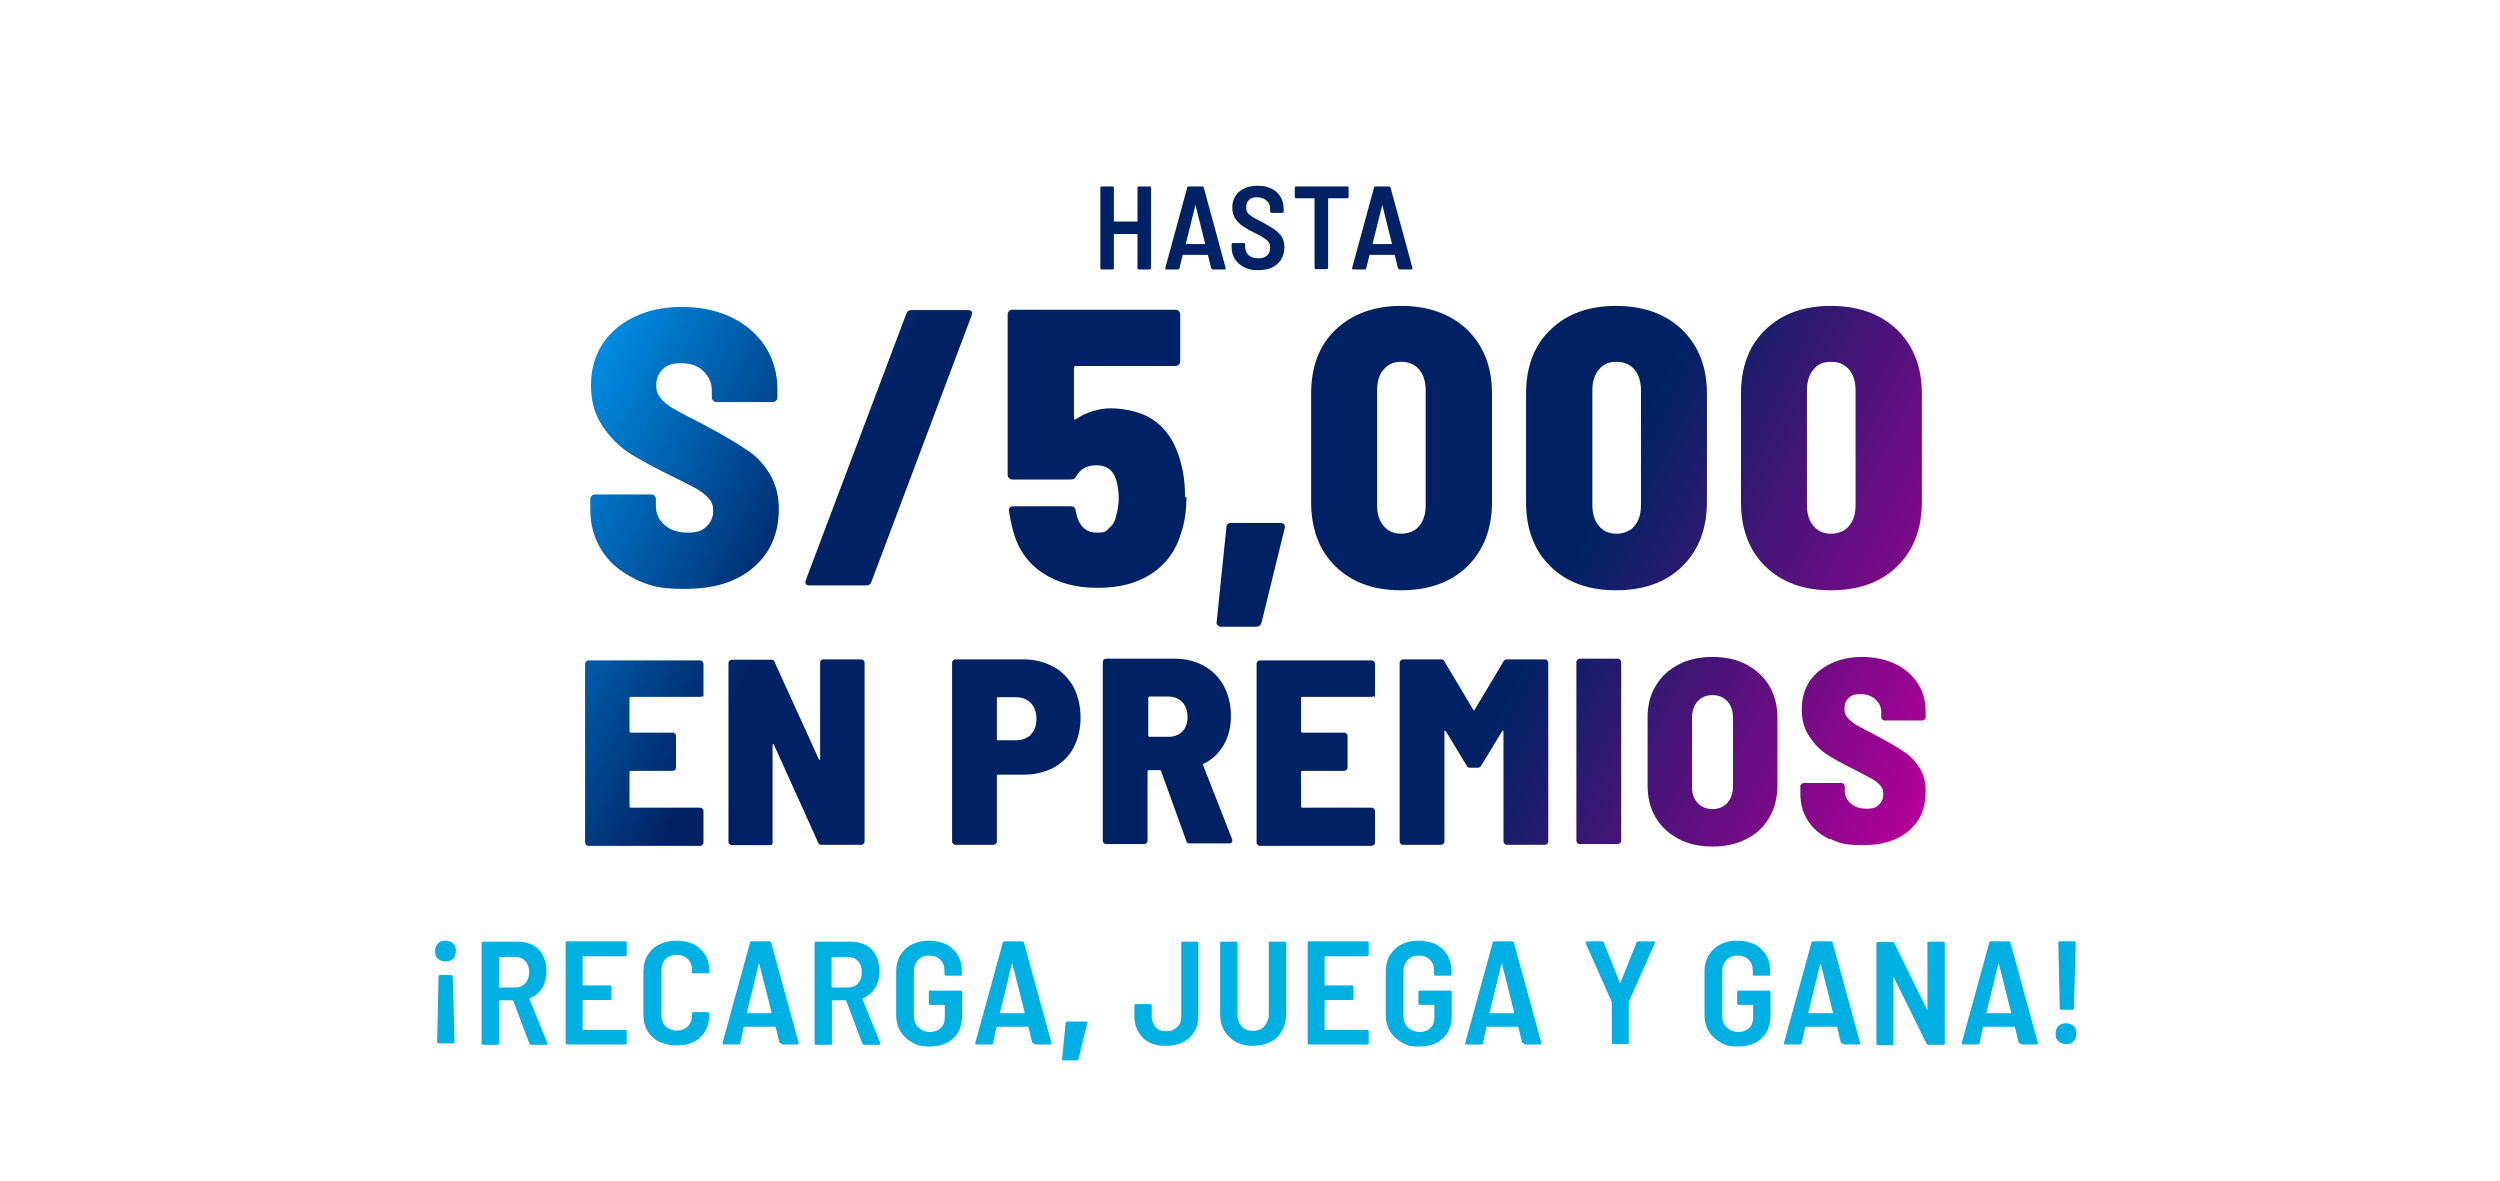
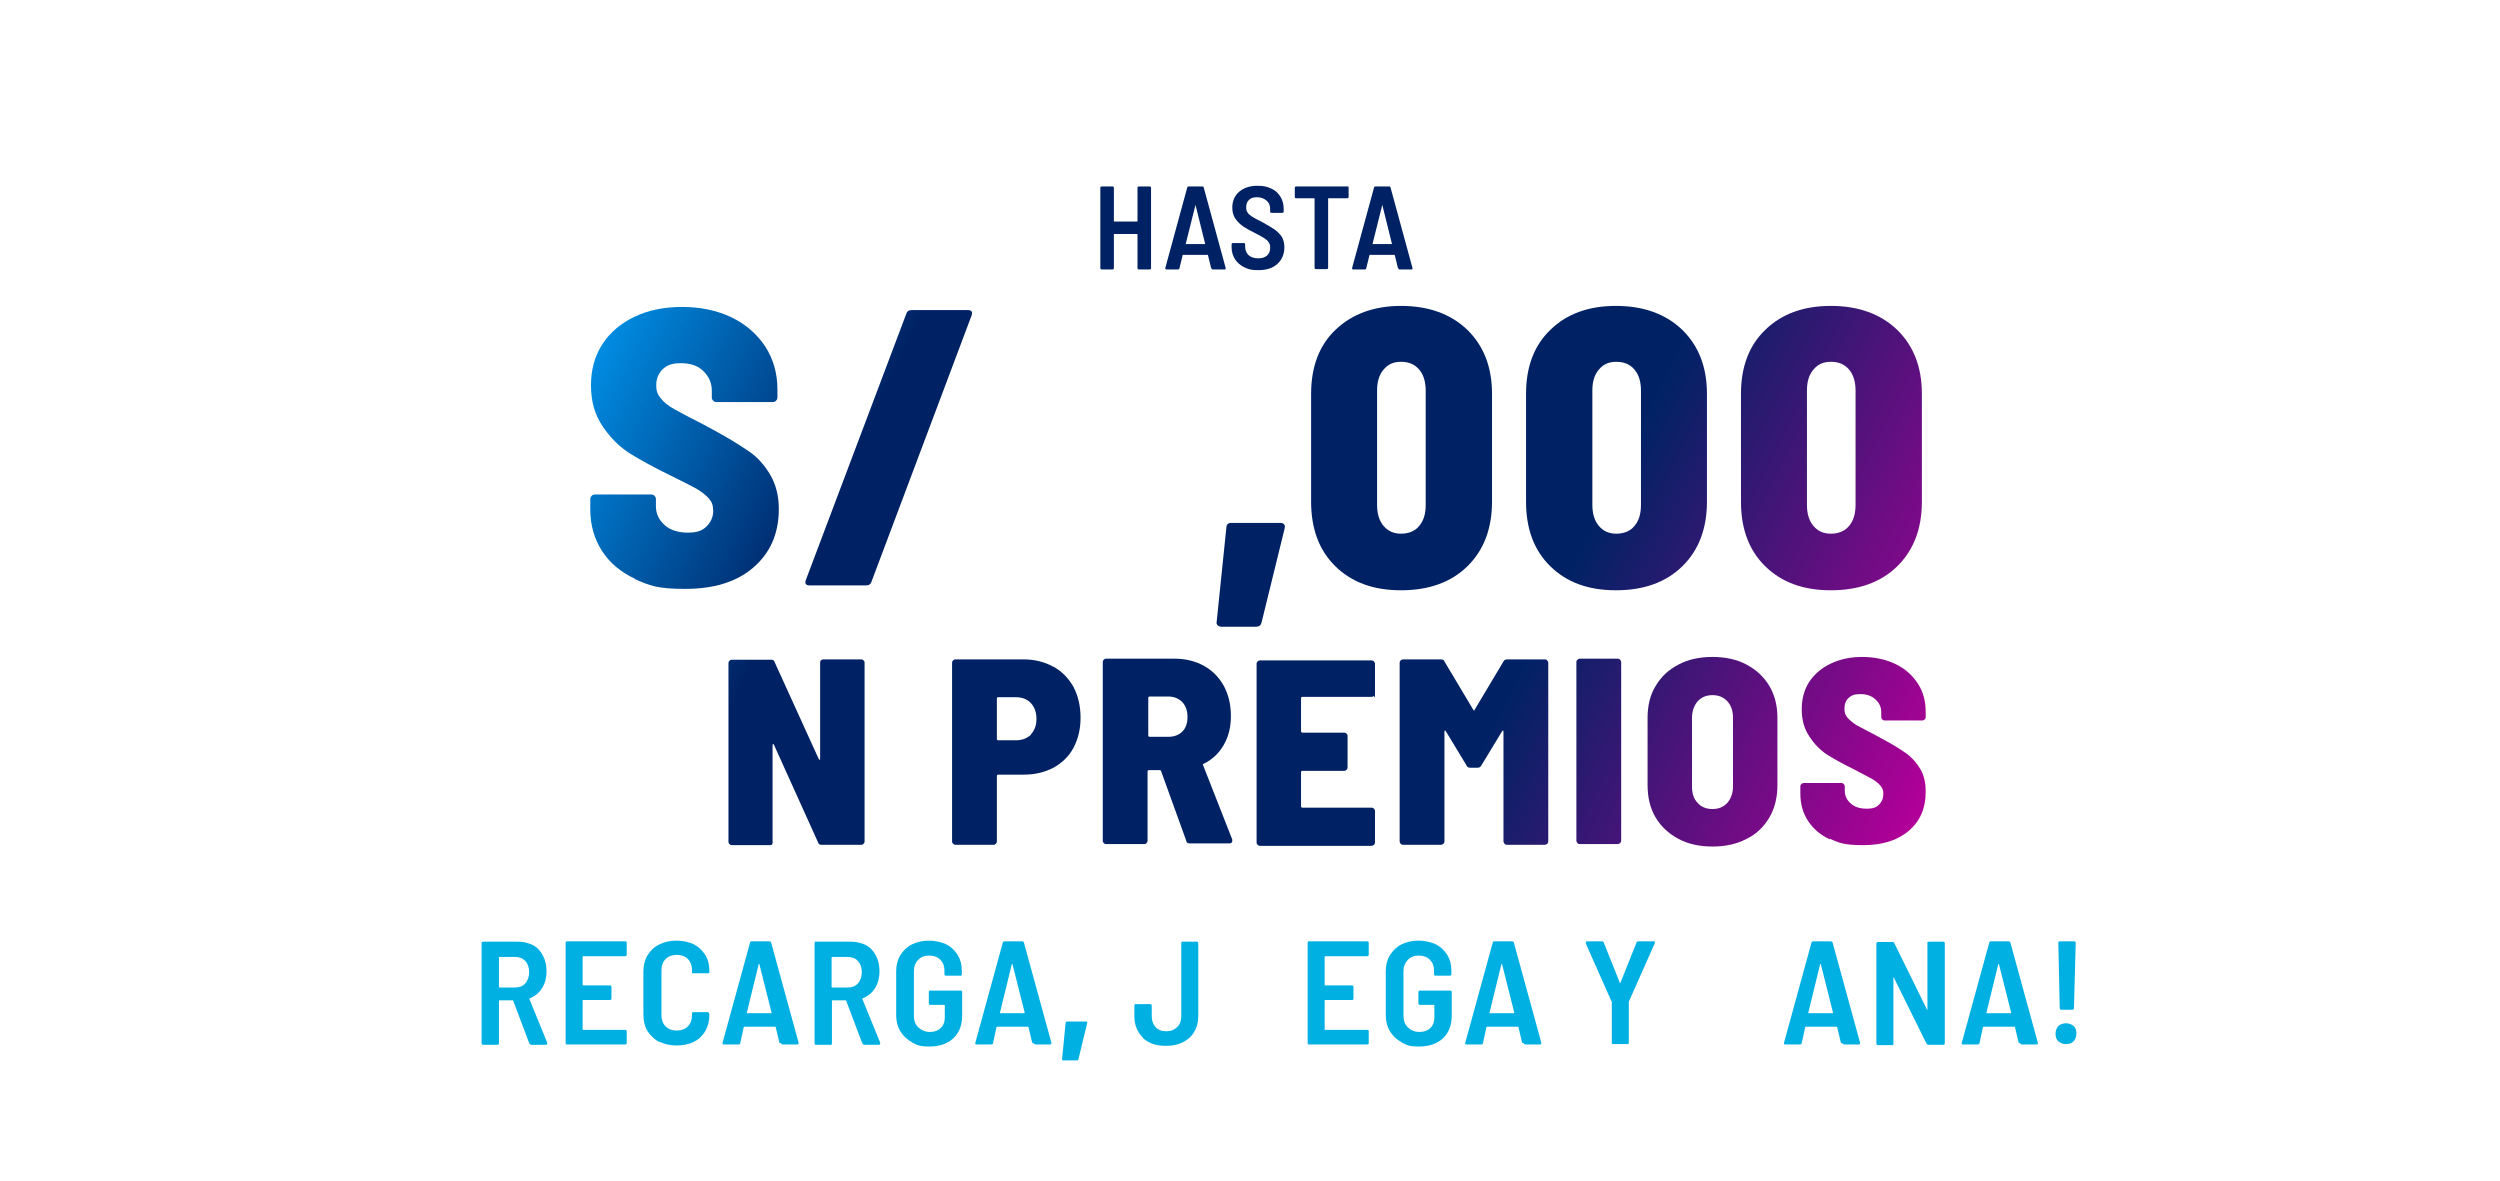
<svg xmlns="http://www.w3.org/2000/svg" xmlns:xlink="http://www.w3.org/1999/xlink" id="Capa_1" version="1.1" viewBox="0 0 720 340">
  <defs>
    <style>
      .st0 {
        fill: url(#Degradado_sin_nombre_2112);
      }

      .st1 {
        fill: url(#Degradado_sin_nombre_2111);
      }

      .st2 {
        fill: url(#Degradado_sin_nombre_2110);
      }

      .st3 {
        fill: url(#Degradado_sin_nombre_2113);
      }

      .st4 {
        fill: url(#Degradado_sin_nombre_2120);
      }

      .st5 {
        fill: url(#Degradado_sin_nombre_2116);
      }

      .st6 {
        fill: url(#Degradado_sin_nombre_2115);
      }

      .st7 {
        fill: url(#Degradado_sin_nombre_2117);
      }

      .st8 {
        fill: url(#Degradado_sin_nombre_2114);
      }

      .st9 {
        fill: url(#Degradado_sin_nombre_2119);
      }

      .st10 {
        fill: url(#Degradado_sin_nombre_2118);
      }

      .st11 {
        fill: url(#Degradado_sin_nombre_211);
      }

      .st12 {
        fill: url(#Degradado_sin_nombre_213);
      }

      .st13 {
        fill: url(#Degradado_sin_nombre_212);
      }

      .st14 {
        fill: url(#Degradado_sin_nombre_214);
      }

      .st15 {
        fill: url(#Degradado_sin_nombre_219);
      }

      .st16 {
        fill: url(#Degradado_sin_nombre_218);
      }

      .st17 {
        fill: url(#Degradado_sin_nombre_217);
      }

      .st18 {
        fill: url(#Degradado_sin_nombre_216);
      }

      .st19 {
        fill: url(#Degradado_sin_nombre_215);
      }

      .st20 {
        fill: #00b0e3;
      }

      .st21 {
        fill: url(#Degradado_sin_nombre_21);
      }
    </style>
    <linearGradient id="Degradado_sin_nombre_21" data-name="Degradado sin nombre 21" x1="165.4" y1="228.4" x2="523.5" y2="51.7" gradientTransform="translate(0 342) scale(1 -1)" gradientUnits="userSpaceOnUse">
      <stop offset="0" stop-color="#008de3" />
      <stop offset=".2" stop-color="#002264" />
      <stop offset=".7" stop-color="#002264" />
      <stop offset="1" stop-color="#b00097" />
    </linearGradient>
    <linearGradient id="Degradado_sin_nombre_211" data-name="Degradado sin nombre 21" x1="177.1" y1="252" x2="535.1" y2="75.2" xlink:href="#Degradado_sin_nombre_21" />
    <linearGradient id="Degradado_sin_nombre_212" data-name="Degradado sin nombre 21" x1="190.2" y1="278.6" x2="548.2" y2="101.8" xlink:href="#Degradado_sin_nombre_21" />
    <linearGradient id="Degradado_sin_nombre_213" data-name="Degradado sin nombre 21" x1="183" y1="264" x2="541.1" y2="87.2" xlink:href="#Degradado_sin_nombre_21" />
    <linearGradient id="Degradado_sin_nombre_214" data-name="Degradado sin nombre 21" x1="205.9" y1="310.5" x2="564" y2="133.7" xlink:href="#Degradado_sin_nombre_21" />
    <linearGradient id="Degradado_sin_nombre_215" data-name="Degradado sin nombre 21" x1="218.1" y1="335.1" x2="576.1" y2="158.3" xlink:href="#Degradado_sin_nombre_21" />
    <linearGradient id="Degradado_sin_nombre_216" data-name="Degradado sin nombre 21" x1="230.3" y1="359.7" x2="588.3" y2="182.9" xlink:href="#Degradado_sin_nombre_21" />
    <linearGradient id="Degradado_sin_nombre_217" data-name="Degradado sin nombre 21" x1="128.4" y1="153.4" x2="486.5" y2="-23.3" xlink:href="#Degradado_sin_nombre_21" />
    <linearGradient id="Degradado_sin_nombre_218" data-name="Degradado sin nombre 21" x1="137.1" y1="171" x2="495.1" y2="-5.8" xlink:href="#Degradado_sin_nombre_21" />
    <linearGradient id="Degradado_sin_nombre_219" data-name="Degradado sin nombre 21" x1="148.4" y1="193.9" x2="506.4" y2="17.1" xlink:href="#Degradado_sin_nombre_21" />
    <linearGradient id="Degradado_sin_nombre_2110" data-name="Degradado sin nombre 21" x1="157" y1="211.3" x2="515" y2="34.5" xlink:href="#Degradado_sin_nombre_21" />
    <linearGradient id="Degradado_sin_nombre_2111" data-name="Degradado sin nombre 21" x1="166.3" y1="230.2" x2="524.4" y2="53.4" xlink:href="#Degradado_sin_nombre_21" />
    <linearGradient id="Degradado_sin_nombre_2112" data-name="Degradado sin nombre 21" x1="175.3" y1="248.4" x2="533.3" y2="71.6" xlink:href="#Degradado_sin_nombre_21" />
    <linearGradient id="Degradado_sin_nombre_2113" data-name="Degradado sin nombre 21" x1="182.4" y1="262.8" x2="540.5" y2="86" xlink:href="#Degradado_sin_nombre_21" />
    <linearGradient id="Degradado_sin_nombre_2114" data-name="Degradado sin nombre 21" x1="188.8" y1="275.7" x2="546.9" y2="99" xlink:href="#Degradado_sin_nombre_21" />
    <linearGradient id="Degradado_sin_nombre_2115" data-name="Degradado sin nombre 21" x1="197.3" y1="292.9" x2="555.3" y2="116.1" xlink:href="#Degradado_sin_nombre_21" />
    <linearGradient id="Degradado_sin_nombre_2116" data-name="Degradado sin nombre 21" x1="215.6" y1="329.9" x2="573.7" y2="153.2" xlink:href="#Degradado_sin_nombre_21" />
    <linearGradient id="Degradado_sin_nombre_2117" data-name="Degradado sin nombre 21" x1="218.9" y1="336.6" x2="576.9" y2="159.9" xlink:href="#Degradado_sin_nombre_21" />
    <linearGradient id="Degradado_sin_nombre_2118" data-name="Degradado sin nombre 21" x1="223.1" y1="345.2" x2="581.1" y2="168.4" xlink:href="#Degradado_sin_nombre_21" />
    <linearGradient id="Degradado_sin_nombre_2119" data-name="Degradado sin nombre 21" x1="227.2" y1="353.5" x2="585.3" y2="176.8" xlink:href="#Degradado_sin_nombre_21" />
    <linearGradient id="Degradado_sin_nombre_2120" data-name="Degradado sin nombre 21" x1="229.4" y1="358" x2="587.5" y2="181.2" xlink:href="#Degradado_sin_nombre_21" />
  </defs>
  <g>
-     <path class="st20" d="M130.5,271.7c.6.6.8,1.3.8,2.2s-.3,1.6-.8,2.2c-.6.5-1.3.8-2.2.8s-1.6-.3-2.2-.8c-.6-.5-.8-1.3-.8-2.2s.3-1.6.8-2.2c.6-.6,1.3-.8,2.2-.8s1.6.3,2.2.8ZM126.5,280.9c0,0,.2-.1.4-.1h3c.1,0,.3,0,.4.1,0,0,.1.2.1.4l.5,18.7c0,.1,0,.2-.1.4,0,0-.2.1-.4.1h-4c-.1,0-.3,0-.4-.1,0,0-.1-.2-.1-.4l.4-18.7c0-.1,0-.2.1-.4Z" />
    <path class="st20" d="M152.4,300.4l-4.6-12.2c0-.1-.1-.1-.2-.1h-3.7c-.1,0-.2,0-.2.2v12.1c0,.1,0,.2-.1.4,0,0-.2.1-.4.1h-4c-.1,0-.3,0-.4-.1,0,0-.1-.2-.1-.4v-28.7c0-.1,0-.2.1-.4,0,0,.2-.1.4-.1h10c1.6,0,3.1.4,4.3,1,1.3.7,2.2,1.7,2.9,3.1.7,1.3,1,2.8,1,4.5s-.4,3.4-1.3,4.8-2,2.3-3.5,2.9c-.1,0-.1.1-.1.3l5.1,12.5v.2c0,.2-.1.4-.4.4h-4.1c-.3,0-.5-.1-.6-.4h0ZM143.7,275.7v8.5c0,.1,0,.2.2.2h4.5c1.2,0,2.2-.4,2.9-1.2s1.1-1.9,1.1-3.2-.4-2.5-1.1-3.2c-.7-.8-1.7-1.2-2.9-1.2h-4.5c-.1,0-.2,0-.2.2h0Z" />
    <path class="st20" d="M180.4,275.3c0,0-.2.1-.4.1h-12c-.1,0-.2,0-.2.2v8c0,.1,0,.2.2.2h7.6c.1,0,.3,0,.4.1,0,0,.1.2.1.4v3.2c0,.1,0,.2-.1.4,0,0-.2.1-.4.1h-7.6c-.1,0-.2,0-.2.2v8.2c0,.1,0,.2.2.2h12c.1,0,.3,0,.4.1,0,0,.1.2.1.4v3.2c0,.1,0,.2-.1.4,0,0-.2.1-.4.1h-16.6c-.1,0-.3,0-.4-.1,0,0-.1-.2-.1-.4v-28.7c0-.1,0-.2.1-.4,0,0,.2-.1.4-.1h16.6c.1,0,.3,0,.4.1,0,0,.1.2.1.4v3.2c0,.1,0,.2-.1.4h0Z" />
    <path class="st20" d="M189.9,300.1c-1.4-.7-2.5-1.8-3.4-3.1-.8-1.3-1.2-2.9-1.2-4.7v-12.5c0-1.8.4-3.4,1.2-4.7s1.9-2.4,3.4-3.1c1.4-.7,3.1-1.1,4.9-1.1s3.5.4,4.9,1c1.4.7,2.5,1.7,3.4,3.1.8,1.3,1.2,2.8,1.2,4.6v.2c0,.1,0,.3-.1.4,0,.1-.2.1-.4.1h-4c-.4.1-.5,0-.5-.4v-.5c0-1.3-.4-2.4-1.2-3.2s-1.9-1.2-3.2-1.2-2.4.4-3.2,1.2-1.2,1.9-1.2,3.2v13c0,1.3.4,2.4,1.2,3.2.8.8,1.9,1.2,3.2,1.2s2.4-.4,3.2-1.2,1.2-1.9,1.2-3.2v-.5c0-.3.1-.4.5-.4h4c.1.1.3.1.4.3,0,0,.1.2.1.4h0c0,1.9-.4,3.4-1.2,4.8-.8,1.3-1.9,2.4-3.4,3.1-1.4.7-3.1,1-4.9,1s-3.5-.4-4.9-1.1v.2Z" />
    <path class="st20" d="M224.5,300.4l-1.1-4.6c0-.1,0-.1-.2-.1h-8.8q-.1,0-.2.1l-1,4.6c0,.3-.3.4-.6.4h-4.1c-.4,0-.5-.1-.4-.5l7.9-28.8c0-.3.3-.4.6-.4h4.9c.3,0,.5.1.6.4l7.9,28.8h0c0,.4-.1.5-.4.5h-4.1c-.3,0-.5-.1-.6-.4h0ZM215.1,291.8h7.1v-.2l-3.5-13.9c0,0,0-.1-.1-.1s0,0-.1.1l-3.4,13.9v.2h.1Z" />
    <path class="st20" d="M248.3,300.4l-4.6-12.2c0-.1-.1-.1-.2-.1h-3.7c-.1,0-.2,0-.2.2v12.1c0,.1,0,.2-.1.4s-.2.1-.4.1h-4c-.1,0-.3,0-.4-.1,0,0-.1-.2-.1-.4v-28.7c0-.1,0-.2.1-.4s.2-.1.4-.1h10c1.6,0,3.1.4,4.3,1,1.3.7,2.2,1.7,2.9,3.1.7,1.3,1,2.8,1,4.5s-.4,3.4-1.3,4.8-2,2.3-3.5,2.9c-.1,0-.1.1-.1.3l5.1,12.5v.2c0,.2-.1.4-.4.4h-4.1c-.3,0-.5-.1-.6-.4h0ZM239.5,275.7v8.5c0,.1,0,.2.2.2h4.5c1.2,0,2.2-.4,2.9-1.2s1.1-1.9,1.1-3.2-.4-2.5-1.1-3.2c-.7-.8-1.7-1.2-2.9-1.2h-4.5c-.1,0-.2,0-.2.2h0Z" />
    <path class="st20" d="M262.6,300.1c-1.4-.7-2.5-1.8-3.3-3.1-.8-1.3-1.2-2.9-1.2-4.6v-12.7c0-1.7.4-3.3,1.2-4.6.8-1.3,1.9-2.4,3.3-3.1s3.1-1.1,4.9-1.1,3.5.4,4.9,1c1.4.7,2.5,1.7,3.4,3.1.8,1.3,1.2,2.8,1.2,4.5v1c0,.1,0,.2-.1.4s-.2.1-.4.1h-4c-.1,0-.3,0-.4-.1,0,0-.1-.2-.1-.4v-1c0-1.3-.4-2.3-1.2-3.1s-1.9-1.2-3.2-1.2-2.4.4-3.2,1.3c-.8.8-1.2,1.9-1.2,3.3v12.8c0,1.3.4,2.5,1.3,3.3s1.9,1.3,3.3,1.3,2.4-.4,3.1-1.1c.8-.7,1.2-1.8,1.2-3.1v-3.4c0-.1,0-.2-.2-.2h-3.9c-.1,0-.3,0-.4-.1,0,0-.1-.2-.1-.4v-3.1c0-.1,0-.2.1-.4s.2-.1.4-.1h8.6c.1,0,.3,0,.4.1,0,0,.1.2.1.4v6.6c0,2.8-.8,5-2.5,6.6-1.7,1.6-4,2.4-6.9,2.4s-3.5-.4-4.9-1.1h-.1Z" />
    <path class="st20" d="M297.3,300.4l-1.1-4.6c0-.1,0-.1-.2-.1h-8.8q-.1,0-.2.1l-1,4.6c0,.3-.3.4-.6.4h-4.1c-.4,0-.5-.1-.4-.5l7.9-28.8c0-.3.3-.4.6-.4h4.9c.3,0,.5.1.6.4l7.9,28.8h0c0,.4-.1.5-.4.5h-4.1c-.3,0-.5-.1-.6-.4h0ZM288,291.8h7.1v-.2l-3.5-13.9c0,0,0-.1-.1-.1s0,0-.1.1l-3.4,13.9v.2h.1Z" />
    <path class="st20" d="M305.9,305.2c0,0-.1-.2,0-.4l1-10.2c0-.3.2-.4.5-.4h5.3c.4,0,.5.1.4.5l-2.5,10.3c0,.3-.3.4-.6.4h-3.7c-.1,0-.3,0-.4-.1h0Z" />
    <path class="st20" d="M329.2,298.9c-1.6-1.6-2.5-3.6-2.5-6.2v-3c0-.1,0-.2.1-.4s.2-.1.4-.1h4c.1,0,.3,0,.4.1,0,0,.1.2.1.4v3c0,1.3.4,2.3,1.1,3.1s1.8,1.2,3.1,1.2,2.3-.4,3.1-1.2c.8-.7,1.2-1.8,1.2-3.1v-21c0-.1,0-.2.1-.4s.2-.1.4-.1h3.9c.1,0,.3,0,.4.1,0,0,.1.2.1.4v21c0,1.7-.4,3.2-1.2,4.5-.7,1.3-1.9,2.3-3.3,3s-3,1-4.8,1c-2.8,0-5-.7-6.7-2.3h0Z" />
-     <path class="st20" d="M356,300.1c-1.4-.7-2.5-1.9-3.4-3.2-.8-1.4-1.2-3-1.2-4.9v-20.3c0-.1,0-.2.1-.4s.2-.1.4-.1h4c.1,0,.3,0,.4.1,0,0,.1.2.1.4v20.5c0,1.4.4,2.5,1.2,3.4s1.9,1.3,3.2,1.3,2.5-.4,3.3-1.3c.8-.9,1.3-2,1.3-3.4v-20.5c0-.1,0-.2.1-.4s.2-.1.4-.1h4c.1,0,.3,0,.4.1,0,0,.1.2.1.4v20.3c0,1.9-.4,3.4-1.2,4.9s-1.9,2.5-3.4,3.2c-1.4.7-3.1,1.1-5,1.1s-3.5-.4-4.9-1.1h0Z" />
    <path class="st20" d="M394.1,275.3c0,0-.2.1-.4.1h-12c-.1,0-.2,0-.2.2v8c0,.1,0,.2.2.2h7.6c.1,0,.3,0,.4.1,0,0,.1.2.1.4v3.2c0,.1,0,.2-.1.4s-.2.1-.4.1h-7.6c-.1,0-.2,0-.2.2v8.2c0,.1,0,.2.2.2h12c.1,0,.3,0,.4.1s.1.2.1.4v3.2c0,.1,0,.2-.1.4,0,0-.2.1-.4.1h-16.6c-.1,0-.3,0-.4-.1,0,0-.1-.2-.1-.4v-28.7c0-.1,0-.2.1-.4s.2-.1.4-.1h16.6c.1,0,.3,0,.4.1,0,0,.1.2.1.4v3.2c0,.1,0,.2-.1.4h0Z" />
    <path class="st20" d="M403.6,300.1c-1.4-.7-2.5-1.8-3.3-3.1-.8-1.3-1.2-2.9-1.2-4.6v-12.7c0-1.7.4-3.3,1.2-4.6.8-1.3,1.9-2.4,3.3-3.1s3.1-1.1,4.9-1.1,3.5.4,4.9,1c1.4.7,2.5,1.7,3.4,3.1.8,1.3,1.2,2.8,1.2,4.5v1c0,.1,0,.2-.1.4,0,0-.2.1-.4.1h-4c-.1,0-.3,0-.4-.1,0,0-.1-.2-.1-.4v-1c0-1.3-.4-2.3-1.2-3.1s-1.9-1.2-3.2-1.2-2.4.4-3.2,1.3-1.2,1.9-1.2,3.3v12.8c0,1.3.4,2.5,1.3,3.3.8.8,1.9,1.3,3.3,1.3s2.4-.4,3.1-1.1c.8-.7,1.2-1.8,1.2-3.1v-3.4c0-.1,0-.2-.2-.2h-3.9c-.1,0-.3,0-.4-.1,0,0-.1-.2-.1-.4v-3.1c0-.1,0-.2.1-.4,0,0,.2-.1.4-.1h8.6c.1,0,.3,0,.4.1,0,0,.1.2.1.4v6.6c0,2.8-.8,5-2.5,6.6-1.7,1.6-4,2.4-6.9,2.4s-3.5-.4-4.9-1.1h-.1Z" />
    <path class="st20" d="M438.4,300.4l-1.1-4.6c0-.1,0-.1-.2-.1h-8.8q-.1,0-.2.1l-1,4.6c0,.3-.3.4-.6.4h-4.1c-.4,0-.5-.1-.4-.5l7.9-28.8c0-.3.3-.4.6-.4h4.9c.3,0,.5.1.6.4l7.9,28.8h0c0,.4-.1.5-.4.5h-4.1c-.3,0-.5-.1-.6-.4h0ZM429,291.8h7.1v-.2l-3.5-13.9c0,0,0-.1-.1-.1s0,0-.1.1l-3.4,13.9v.2h.1Z" />
    <path class="st20" d="M464.3,300.7c0,0-.1-.2-.1-.4v-11.7l-7.5-16.9v-.2c0-.2.1-.4.4-.4h4.2c.3,0,.5.1.6.4l4.6,11.5c0,.2.1.2.2,0l4.6-11.5c0-.2.3-.4.6-.4h4.3c.2,0,.3,0,.4.1s0,.2,0,.4l-7.5,16.9v11.7c0,.1,0,.3-.1.4,0,0-.2.1-.4.1h-3.9c-.1,0-.3,0-.4-.1h0Z" />
-     <path class="st20" d="M495.4,300.1c-1.4-.7-2.5-1.8-3.3-3.1-.8-1.3-1.2-2.9-1.2-4.6v-12.7c0-1.7.4-3.3,1.2-4.6.8-1.3,1.9-2.4,3.3-3.1s3.1-1.1,4.9-1.1,3.5.4,4.9,1c1.4.7,2.5,1.7,3.4,3.1.8,1.3,1.2,2.8,1.2,4.5v1c0,.1,0,.2-.1.4,0,0-.2.1-.4.1h-4c-.1,0-.3,0-.4-.1,0,0-.1-.2-.1-.4v-1c0-1.3-.4-2.3-1.2-3.1s-1.9-1.2-3.2-1.2-2.4.4-3.2,1.3-1.2,1.9-1.2,3.3v12.8c0,1.3.4,2.5,1.3,3.3.8.8,1.9,1.3,3.3,1.3s2.4-.4,3.1-1.1c.8-.7,1.2-1.8,1.2-3.1v-3.4c0-.1,0-.2-.2-.2h-3.9c-.1,0-.3,0-.4-.1,0,0-.1-.2-.1-.4v-3.1c0-.1,0-.2.1-.4,0,0,.2-.1.4-.1h8.6c.1,0,.3,0,.4.1,0,0,.1.2.1.4v6.6c0,2.8-.8,5-2.5,6.6-1.7,1.6-4,2.4-6.9,2.4s-3.5-.4-4.9-1.1h-.1Z" />
    <path class="st20" d="M530.2,300.4l-1.1-4.6c0-.1,0-.1-.2-.1h-8.8q-.1,0-.2.1l-1,4.6c0,.3-.3.4-.6.4h-4.1c-.4,0-.5-.1-.4-.5l7.9-28.8c0-.3.3-.4.6-.4h4.9c.3,0,.5.1.6.4l7.9,28.8h0c0,.4-.1.5-.4.5h-4.1c-.3,0-.5-.1-.6-.4h0ZM520.8,291.8h7.1v-.2l-3.5-13.9c0,0,0-.1-.1-.1s0,0-.1.1l-3.4,13.9v.2h.1Z" />
    <path class="st20" d="M555.2,271.3c0,0,.2-.1.4-.1h4c.1,0,.3,0,.4.1,0,0,.1.2.1.4v28.7c0,.1,0,.2-.1.4,0,0-.2.1-.4.1h-4.2c-.2,0-.4-.1-.6-.4l-9.4-19c0,0-.1-.1-.1,0,0,0,0,0,0,.2v18.8c0,.1,0,.2,0,.4,0,0-.2.1-.4.1h-4c-.1,0-.3,0-.4-.1,0,0-.1-.2-.1-.4v-28.7c0-.1,0-.2.1-.4,0,0,.2-.1.4-.1h4.1c.3,0,.5.1.6.4l9.4,19.1c0,0,.1.1.1,0,0,0,0,0,0-.2v-18.9c0-.1,0-.2,0-.4Z" />
    <path class="st20" d="M581.4,300.4l-1.1-4.6c0-.1,0-.1-.2-.1h-8.8q-.1,0-.2.1l-1,4.6c0,.3-.3.4-.6.4h-4.1c-.4,0-.5-.1-.4-.5l7.9-28.8c0-.3.3-.4.6-.4h4.9c.3,0,.5.1.6.4l7.9,28.8h0c0,.4-.1.5-.4.5h-4.1c-.3,0-.5-.1-.6-.4h0ZM572.1,291.8h7.1v-.2l-3.5-13.9c0,0,0-.1-.1-.1s0,0-.1.1l-3.4,13.9v.2h.1Z" />
    <path class="st20" d="M592.8,299.9c-.6-.6-.8-1.3-.8-2.2s.3-1.6.8-2.2c.6-.5,1.3-.8,2.2-.8s1.6.3,2.2.8c.6.5.8,1.3.8,2.2s-.3,1.6-.8,2.2c-.6.6-1.3.8-2.2.8s-1.6-.3-2.2-.8ZM593.3,290.7c0,0-.1-.2-.1-.4l-.4-18.7c0-.1,0-.2.1-.4,0,0,.2-.1.4-.1h4c.1,0,.3,0,.4.1,0,0,.1.2.1.4l-.5,18.7c0,.1,0,.2-.1.4,0,0-.2.1-.4.1h-3c-.1,0-.3,0-.4-.1Z" />
  </g>
  <g>
    <g>
      <path class="st21" d="M182.9,166.7c-4.1-1.9-7.3-4.6-9.5-8-2.2-3.4-3.4-7.4-3.4-12v-2.9c0-.4.1-.7.4-1,.3-.3.6-.4,1-.4h16.1c.4,0,.7.1,1,.4.3.3.4.6.4,1v2c0,2.1.8,3.9,2.5,5.4,1.6,1.5,4,2.2,6.7,2.2s4.2-.6,5.4-1.8c1.2-1.2,1.9-2.7,1.9-4.4s-.4-2.7-1.3-3.7c-.9-1-2.1-1.9-3.6-2.8-1.5-.8-4.2-2.2-7.9-4-4.3-2.1-8.1-4.2-11.2-6.1-3.1-2-5.7-4.6-7.9-7.9s-3.3-7.1-3.3-11.7,1.1-8.5,3.3-11.9c2.2-3.4,5.3-6,9.3-7.9,4-1.9,8.5-2.8,13.7-2.8s10,1,14.2,3c4.1,2,7.3,4.8,9.7,8.4,2.3,3.6,3.5,7.7,3.5,12.4v2.2c0,.4-.1.7-.4,1-.3.3-.6.4-1,.4h-16.1c-.4,0-.7-.1-1-.4-.3-.3-.4-.6-.4-1v-1.9c0-2.2-.8-4-2.4-5.6s-3.8-2.3-6.5-2.3-4,.6-5.2,1.7c-1.2,1.1-1.9,2.7-1.9,4.6s.4,2.7,1.3,3.8c.8,1.1,2.2,2.2,4,3.2,1.8,1,4.6,2.5,8.2,4.3l3.3,1.8c4.1,2.2,7.4,4.3,9.9,6,2.5,1.7,4.5,4,6.1,6.7,1.6,2.7,2.5,6,2.5,9.9,0,7.1-2.5,12.7-7.4,16.9s-11.5,6.1-19.6,6.1-10.3-1-14.4-2.8h-.1Z" />
      <path class="st11" d="M232.1,167l28.9-76.6c.2-.7.7-1.1,1.6-1.1h16.1c1.1,0,1.5.5,1.1,1.6l-28.8,76.6c-.2.7-.7,1.1-1.6,1.1h-16.2c-1.1,0-1.5-.5-1.1-1.6Z" />
-       <path class="st13" d="M341.7,143.2c0,3.7-.5,7.2-1.5,10.2-1.5,5.2-4.4,9.1-8.5,11.8-4.2,2.8-9.4,4.1-15.7,4.1s-11.6-1.5-15.9-4.4c-4.3-2.9-7.2-7.2-8.5-12.7-.4-1.6-.8-3.3-1-5.1v-.2c0-.7.4-1.1,1.3-1.1h16.6c.7,0,1.2.4,1.3,1.3.1.7.3,1.3.4,1.7.9,3,2.8,4.6,5.6,4.6s2.6-.4,3.6-1.3c1-.8,1.7-1.9,2-3.4.5-1.7.8-3.4.8-5.2s-.3-3.9-.8-5.5c-.9-2.7-2.8-4-5.6-4s-4.6,1-5.8,3.1c-.3.7-.8,1-1.6,1h-16.8c-.4,0-.7-.1-1-.4-.3-.3-.4-.6-.4-1v-46.1c0-.4.1-.7.4-1,.3-.3.6-.4,1-.4h46.9c.4,0,.7.1,1,.4.3.3.4.6.4,1v13.4c0,.4-.1.7-.4,1-.3.3-.6.4-1,.4h-28.6c-.4,0-.6.2-.6.6v14.4c0,.2,0,.4.2.4.1,0,.3,0,.4-.1,3-2,6.4-3.1,10.1-3.1s8.6,1,11.8,3.1,5.6,5.1,7.1,9c1.6,3.9,2.4,8.4,2.4,13.5h0Z" />
      <path class="st12" d="M350.7,180.1c-.3-.3-.4-.6-.3-1l2.8-27.2c0-.8.5-1.3,1.3-1.3h14.2c1,0,1.5.5,1.3,1.5l-6.7,27.3c-.2.7-.7,1.1-1.6,1.1h-9.9c-.4,0-.8-.1-1.1-.4h0Z" />
      <path class="st14" d="M384.6,163.1c-4.7-4.6-7-10.8-7-18.6v-31.1c0-7.7,2.3-13.9,7-18.4s11-6.9,18.9-6.9,14.3,2.3,19.1,6.9c4.7,4.6,7.1,10.7,7.1,18.4v31.1c0,7.8-2.4,14-7.1,18.6-4.7,4.6-11.1,6.9-19.1,6.9s-14.2-2.3-18.9-6.9ZM408.7,151.5c1.3-1.5,1.9-3.5,1.9-6.1v-32.9c0-2.5-.6-4.6-1.9-6.1s-3-2.2-5.2-2.2-3.7.7-5,2.2c-1.3,1.5-1.9,3.5-1.9,6.1v32.9c0,2.5.6,4.6,1.9,6.1s2.9,2.2,5,2.2,4-.7,5.2-2.2h0Z" />
      <path class="st19" d="M446.5,163.1c-4.7-4.6-7-10.8-7-18.6v-31.1c0-7.7,2.3-13.9,7-18.4,4.7-4.6,11-6.9,18.9-6.9s14.3,2.3,19.1,6.9c4.7,4.6,7.1,10.7,7.1,18.4v31.1c0,7.8-2.4,14-7.1,18.6-4.7,4.6-11.1,6.9-19.1,6.9s-14.2-2.3-18.9-6.9ZM470.7,151.5c1.3-1.5,1.9-3.5,1.9-6.1v-32.9c0-2.5-.6-4.6-1.9-6.1s-3-2.2-5.2-2.2-3.7.7-5,2.2c-1.3,1.5-1.9,3.5-1.9,6.1v32.9c0,2.5.6,4.6,1.9,6.1s2.9,2.2,5,2.2,4-.7,5.2-2.2h0Z" />
      <path class="st18" d="M508.4,163.1c-4.7-4.6-7-10.8-7-18.6v-31.1c0-7.7,2.3-13.9,7-18.4,4.7-4.6,11-6.9,18.9-6.9s14.3,2.3,19.1,6.9c4.7,4.6,7.1,10.7,7.1,18.4v31.1c0,7.8-2.4,14-7.1,18.6-4.7,4.6-11.1,6.9-19.1,6.9s-14.2-2.3-18.9-6.9ZM532.5,151.5c1.3-1.5,1.9-3.5,1.9-6.1v-32.9c0-2.5-.6-4.6-1.9-6.1s-3-2.2-5.2-2.2-3.7.7-5,2.2c-1.3,1.5-1.9,3.5-1.9,6.1v32.9c0,2.5.6,4.6,1.9,6.1s2.9,2.2,5,2.2,4-.7,5.2-2.2h0Z" />
    </g>
    <g>
-       <path class="st17" d="M202.3,200.4c-.1.1-.4.3-.7.3h-19.9c-.2,0-.4.1-.4.4v9.5c0,.2.1.4.4.4h12c.2,0,.4,0,.7.3.1.1.3.4.3.7v9c0,.2,0,.4-.3.7-.1.1-.4.3-.7.3h-12c-.2,0-.4.1-.4.4v9.8c0,.2.1.4.4.4h19.9c.2,0,.4,0,.7.3s.3.4.3.7v9c0,.2,0,.4-.3.7s-.4.3-.7.3h-32.1c-.2,0-.4,0-.7-.3-.1-.1-.3-.4-.3-.7v-51.4c0-.2,0-.4.3-.7.1-.1.4-.3.7-.3h32.1c.2,0,.4,0,.7.3s.3.4.3.7v9c0,.2,0,.4-.3.7v-.3Z" />
      <path class="st16" d="M236.4,190.2c.1-.1.4-.3.7-.3h10.9c.2,0,.4,0,.7.3s.3.4.3.7v51.4c0,.2,0,.4-.3.7s-.4.3-.7.3h-11.4c-.5,0-.9-.2-1-.7l-12.7-28.1c0-.1-.2-.2-.3-.2s-.1.1-.1.4v27.7c.1.2,0,.4-.1.7s-.4.3-.7.3h-10.9c-.2,0-.4,0-.7-.3s-.3-.4-.3-.7v-51.4c0-.2,0-.4.3-.7s.4-.3.7-.3h11.3c.5,0,.9.2,1,.7l12.7,27.9c0,.1.2.2.3.2s.1,0,.1-.3v-27.6c0-.2,0-.4.2-.7Z" />
      <path class="st15" d="M303.4,192c2.5,1.4,4.4,3.4,5.8,5.9,1.3,2.5,2,5.5,2,8.8s-.7,6.1-2,8.6c-1.3,2.5-3.3,4.4-5.8,5.8-2.5,1.3-5.3,2-8.6,2h-7.3c-.2,0-.4.1-.4.4v18.8c0,.2,0,.4-.3.7s-.4.3-.7.3h-10.9c-.2,0-.4,0-.7-.3s-.3-.4-.3-.7v-51.4c0-.2,0-.4.3-.7s.4-.3.7-.3h19.5c3.2,0,6.1.7,8.6,2.1h0ZM296.9,211.5c1-1.1,1.6-2.5,1.6-4.4s-.5-3.4-1.6-4.6c-1-1.1-2.5-1.7-4.3-1.7h-5.1c-.2,0-.4.1-.4.4v11.6c0,.2.1.4.4.4h5.1c1.7,0,3.1-.5,4.3-1.6Z" />
      <path class="st2" d="M341.7,242.3l-7.3-20.2c0-.2-.2-.3-.4-.3h-3.1c-.2,0-.4.1-.4.4v19.9c0,.2,0,.4-.3.7s-.4.3-.7.3h-10.9c-.2,0-.4,0-.7-.3s-.3-.4-.3-.7v-51.4c0-.2,0-.4.3-.7s.4-.3.7-.3h19.7c3.1,0,6,.7,8.5,2.1s4.3,3.3,5.7,5.8c1.3,2.5,2,5.3,2,8.6s-.7,6-2.1,8.4-3.3,4.2-5.8,5.4c-.2,0-.2.2-.1.4l8.4,21.4c0,0,0,.2,0,.4,0,.4-.3.7-.8.7h-11.5c-.5,0-.8-.2-1-.7h0ZM330.7,201v10.8c0,.2.1.4.4.4h5.4c1.6,0,3-.5,4-1.5,1-1,1.5-2.4,1.5-4.2s-.5-3.2-1.5-4.3c-1-1-2.3-1.6-4-1.6h-5.4c-.2,0-.4.1-.4.4h0Z" />
      <path class="st1" d="M395.7,200.4c-.1.1-.4.3-.7.3h-19.9c-.2,0-.4.1-.4.4v9.5c0,.2.1.4.4.4h12c.2,0,.4,0,.7.3s.3.4.3.7v9c0,.2,0,.4-.3.7s-.4.3-.7.3h-12c-.2,0-.4.1-.4.4v9.8c0,.2.1.4.4.4h19.9c.2,0,.4,0,.7.3.1.1.3.4.3.7v9c0,.2,0,.4-.3.7-.1.1-.4.3-.7.3h-32.1c-.2,0-.4,0-.7-.3s-.3-.4-.3-.7v-51.4c0-.2,0-.4.3-.7s.4-.3.7-.3h32.1c.2,0,.4,0,.7.3.1.1.3.4.3.7v9c0,.2,0,.4-.3.7v-.3Z" />
      <path class="st0" d="M434,189.9h10.9c.2,0,.4,0,.7.3.1.1.3.4.3.7v51.4c0,.2,0,.4-.3.7-.1.1-.4.3-.7.3h-10.9c-.2,0-.4,0-.7-.3-.1-.1-.3-.4-.3-.7v-31.5c0-.2,0-.3-.1-.4,0,0-.2,0-.3.2l-6,9.9c-.2.4-.6.6-1,.6h-2.2c-.5,0-.9-.2-1-.6l-6-9.9c0-.1-.2-.2-.3-.2s-.1.1-.1.4v31.5c0,.2,0,.4-.3.7-.1.1-.4.3-.7.3h-10.9c-.2,0-.4,0-.7-.3-.1-.1-.3-.4-.3-.7v-51.4c0-.2,0-.4.3-.7.1-.1.4-.3.7-.3h10.9c.5,0,.9.2,1,.6l8.3,13.9c.1.3.3.3.4,0l8.3-13.9c.2-.4.6-.6,1-.6h0Z" />
      <path class="st3" d="M454.3,242.8c-.1-.1-.3-.4-.3-.7v-51.4c0-.2,0-.4.3-.7.1-.1.4-.3.7-.3h10.9c.2,0,.4,0,.7.3.1.1.3.4.3.7v51.4c0,.2,0,.4-.3.7-.1.1-.4.3-.7.3h-10.9c-.2,0-.4,0-.7-.3Z" />
      <path class="st8" d="M483.4,241.6c-2.8-1.5-5-3.5-6.6-6.2-1.6-2.7-2.3-5.8-2.3-9.4v-19.2c0-3.5.7-6.6,2.3-9.2,1.6-2.7,3.7-4.7,6.6-6.2,2.8-1.5,6.1-2.2,9.8-2.2s7,.7,9.8,2.2c2.8,1.5,5,3.5,6.6,6.2,1.6,2.7,2.3,5.8,2.3,9.2v19.2c0,3.5-.7,6.7-2.3,9.4-1.6,2.7-3.7,4.8-6.6,6.2-2.8,1.5-6.1,2.2-9.8,2.2s-7-.7-9.8-2.2ZM497.5,231.2c1-1.2,1.6-2.8,1.6-4.6v-19.9c0-1.9-.5-3.5-1.6-4.7-1.1-1.2-2.5-1.8-4.3-1.8s-3.2.6-4.3,1.8c-1,1.2-1.6,2.8-1.6,4.7v19.9c0,1.9.5,3.5,1.6,4.6,1,1.2,2.5,1.8,4.3,1.8s3.2-.6,4.3-1.8h0Z" />
      <path class="st6" d="M527.1,241.8c-2.8-1.3-4.9-3.1-6.4-5.4s-2.2-4.9-2.2-8v-1.9c0-.2,0-.4.3-.7.1-.1.4-.3.7-.3h10.8c.2,0,.4,0,.7.3.1.1.3.4.3.7v1.3c0,1.4.6,2.6,1.7,3.6s2.6,1.5,4.6,1.5,2.8-.4,3.6-1.2,1.2-1.8,1.2-3-.3-1.8-.9-2.5-1.4-1.3-2.4-1.9c-1-.5-2.8-1.5-5.3-2.8-2.9-1.4-5.4-2.8-7.5-4.1-2-1.3-3.8-3.1-5.2-5.3-1.5-2.2-2.2-4.8-2.2-7.8s.7-5.7,2.2-8c1.5-2.2,3.6-4,6.2-5.2,2.7-1.3,5.7-1.9,9.1-1.9s6.7.7,9.4,2c2.8,1.3,4.9,3.2,6.5,5.6,1.6,2.4,2.3,5.2,2.3,8.3v1.4c0,.2,0,.4-.3.7-.1.1-.4.3-.7.3h-10.8c-.2,0-.4,0-.7-.3-.1-.1-.3-.4-.3-.7v-1.3c0-1.5-.5-2.7-1.6-3.7-1-1-2.5-1.6-4.4-1.6s-2.6.4-3.4,1.1-1.2,1.8-1.2,3.1.3,1.8.8,2.5c.6.7,1.4,1.4,2.6,2.2,1.2.7,3.1,1.6,5.5,2.9l2.2,1.2c2.8,1.5,4.9,2.8,6.6,4s3,2.7,4.1,4.5,1.6,4,1.6,6.6c0,4.8-1.6,8.5-4.9,11.3-3.3,2.8-7.7,4.1-13.1,4.1s-6.9-.6-9.7-1.9h0Z" />
    </g>
    <g>
      <path class="st5" d="M327.7,53.8c0,0,.1-.1.3-.1h3.1c.1,0,.2,0,.3.1,0,0,.1.1.1.3v23.1c0,.1,0,.2-.1.3,0,0-.1.1-.3.1h-3.1c-.1,0-.2,0-.3-.1,0,0-.1-.1-.1-.3v-9.7q0-.1-.1-.1h-6.6q-.1,0-.1.1v9.7c0,.1,0,.2-.1.3,0,0-.1.1-.3.1h-3.1c-.1,0-.2,0-.3-.1,0,0-.1-.1-.1-.3v-23.1c0-.1,0-.2.1-.3,0,0,.1-.1.3-.1h3.1c.1,0,.2,0,.3.1,0,0,.1.1.1.3v9.6q0,.1.1.1h6.6q.1,0,.1-.1v-9.6c0-.1,0-.2.1-.3Z" />
      <path class="st7" d="M348.8,77.2l-.9-3.7c0,0,0-.1-.1-.1h-7.1c0,0-.1,0-.1.1l-.9,3.7c0,.2-.2.4-.4.4h-3.3c-.3,0-.4-.1-.4-.4l6.3-23.1c0-.2.2-.4.4-.4h4c.2,0,.4.1.4.4l6.3,23.1h0c0,.4,0,.4-.4.4h-3.3c-.2,0-.4-.1-.4-.4h0ZM341.3,70.3h5.8c0-.1-2.8-11.3-2.8-11.3,0,0,0,0,0,0s0,0,0,0l-2.8,11.2h0Z" />
      <path class="st10" d="M358.4,77c-1.1-.5-2-1.3-2.7-2.3-.6-1-1-2.1-1-3.4v-.9c0-.1,0-.2.1-.3,0,0,.1-.1.3-.1h3.1c.1,0,.2,0,.3.1,0,0,.1.1.1.3v.7c0,1,.4,1.8,1,2.4.7.6,1.6.9,2.8.9s1.9-.3,2.5-.8c.6-.5.9-1.3.9-2.2s-.1-1.1-.4-1.6-.7-.8-1.3-1.2-1.5-.9-2.7-1.5c-1.4-.7-2.5-1.3-3.4-1.9-.8-.6-1.6-1.3-2.2-2.2-.6-.9-.9-1.9-.9-3.2,0-1.9.7-3.5,2-4.6,1.3-1.1,3.1-1.7,5.2-1.7s2.8.3,4,.8,2,1.3,2.7,2.4c.6,1,.9,2.2.9,3.5v.7c0,.1,0,.2-.1.3,0,0-.1.1-.3.1h-3.1c-.1,0-.2,0-.3-.1,0,0-.1-.1-.1-.3v-.7c0-1-.3-1.8-1-2.4-.7-.6-1.6-1-2.7-1s-1.8.2-2.3.7c-.6.5-.9,1.2-.9,2.1s.1,1.1.4,1.6.7.8,1.3,1.2,1.6.9,2.8,1.5c1.6.9,2.8,1.6,3.7,2.2.7.5,1.4,1.2,2,2,.5.8.8,1.9.8,3.1,0,2-.7,3.6-2,4.8-1.3,1.2-3.1,1.8-5.5,1.8s-2.8-.3-4-.8h0Z" />
      <path class="st9" d="M388.3,53.8c0,0,.1.1.1.3v2.6c0,.1,0,.2-.1.3,0,0-.1.1-.3.1h-5.4q-.1,0-.1.1v19.9c0,.1,0,.2-.1.3,0,0-.1.1-.3.1h-3.1c-.1,0-.2,0-.3-.1,0,0-.1-.1-.1-.3v-19.9q0-.1-.1-.1h-5.2c-.1,0-.2,0-.3-.1,0,0-.1-.1-.1-.3v-2.6c0-.1,0-.2.1-.3,0,0,.1-.1.3-.1h14.9c.1,0,.2,0,.3.1h0Z" />
      <path class="st4" d="M402.6,77.2l-.9-3.7c0,0,0-.1-.1-.1h-7.1c0,0-.1,0-.1.1l-.9,3.7c0,.2-.2.4-.4.4h-3.3c-.3,0-.4-.1-.4-.4l6.3-23.1c0-.2.2-.4.4-.4h4c.2,0,.4.1.4.4l6.3,23.1h0c0,.4,0,.4-.4.4h-3.3c-.2,0-.4-.1-.4-.4h0ZM395.1,70.3h5.8c0-.1-2.8-11.3-2.8-11.3,0,0,0,0,0,0s0,0,0,0l-2.8,11.2h0q0,.1,0,.1Z" />
    </g>
  </g>
</svg>